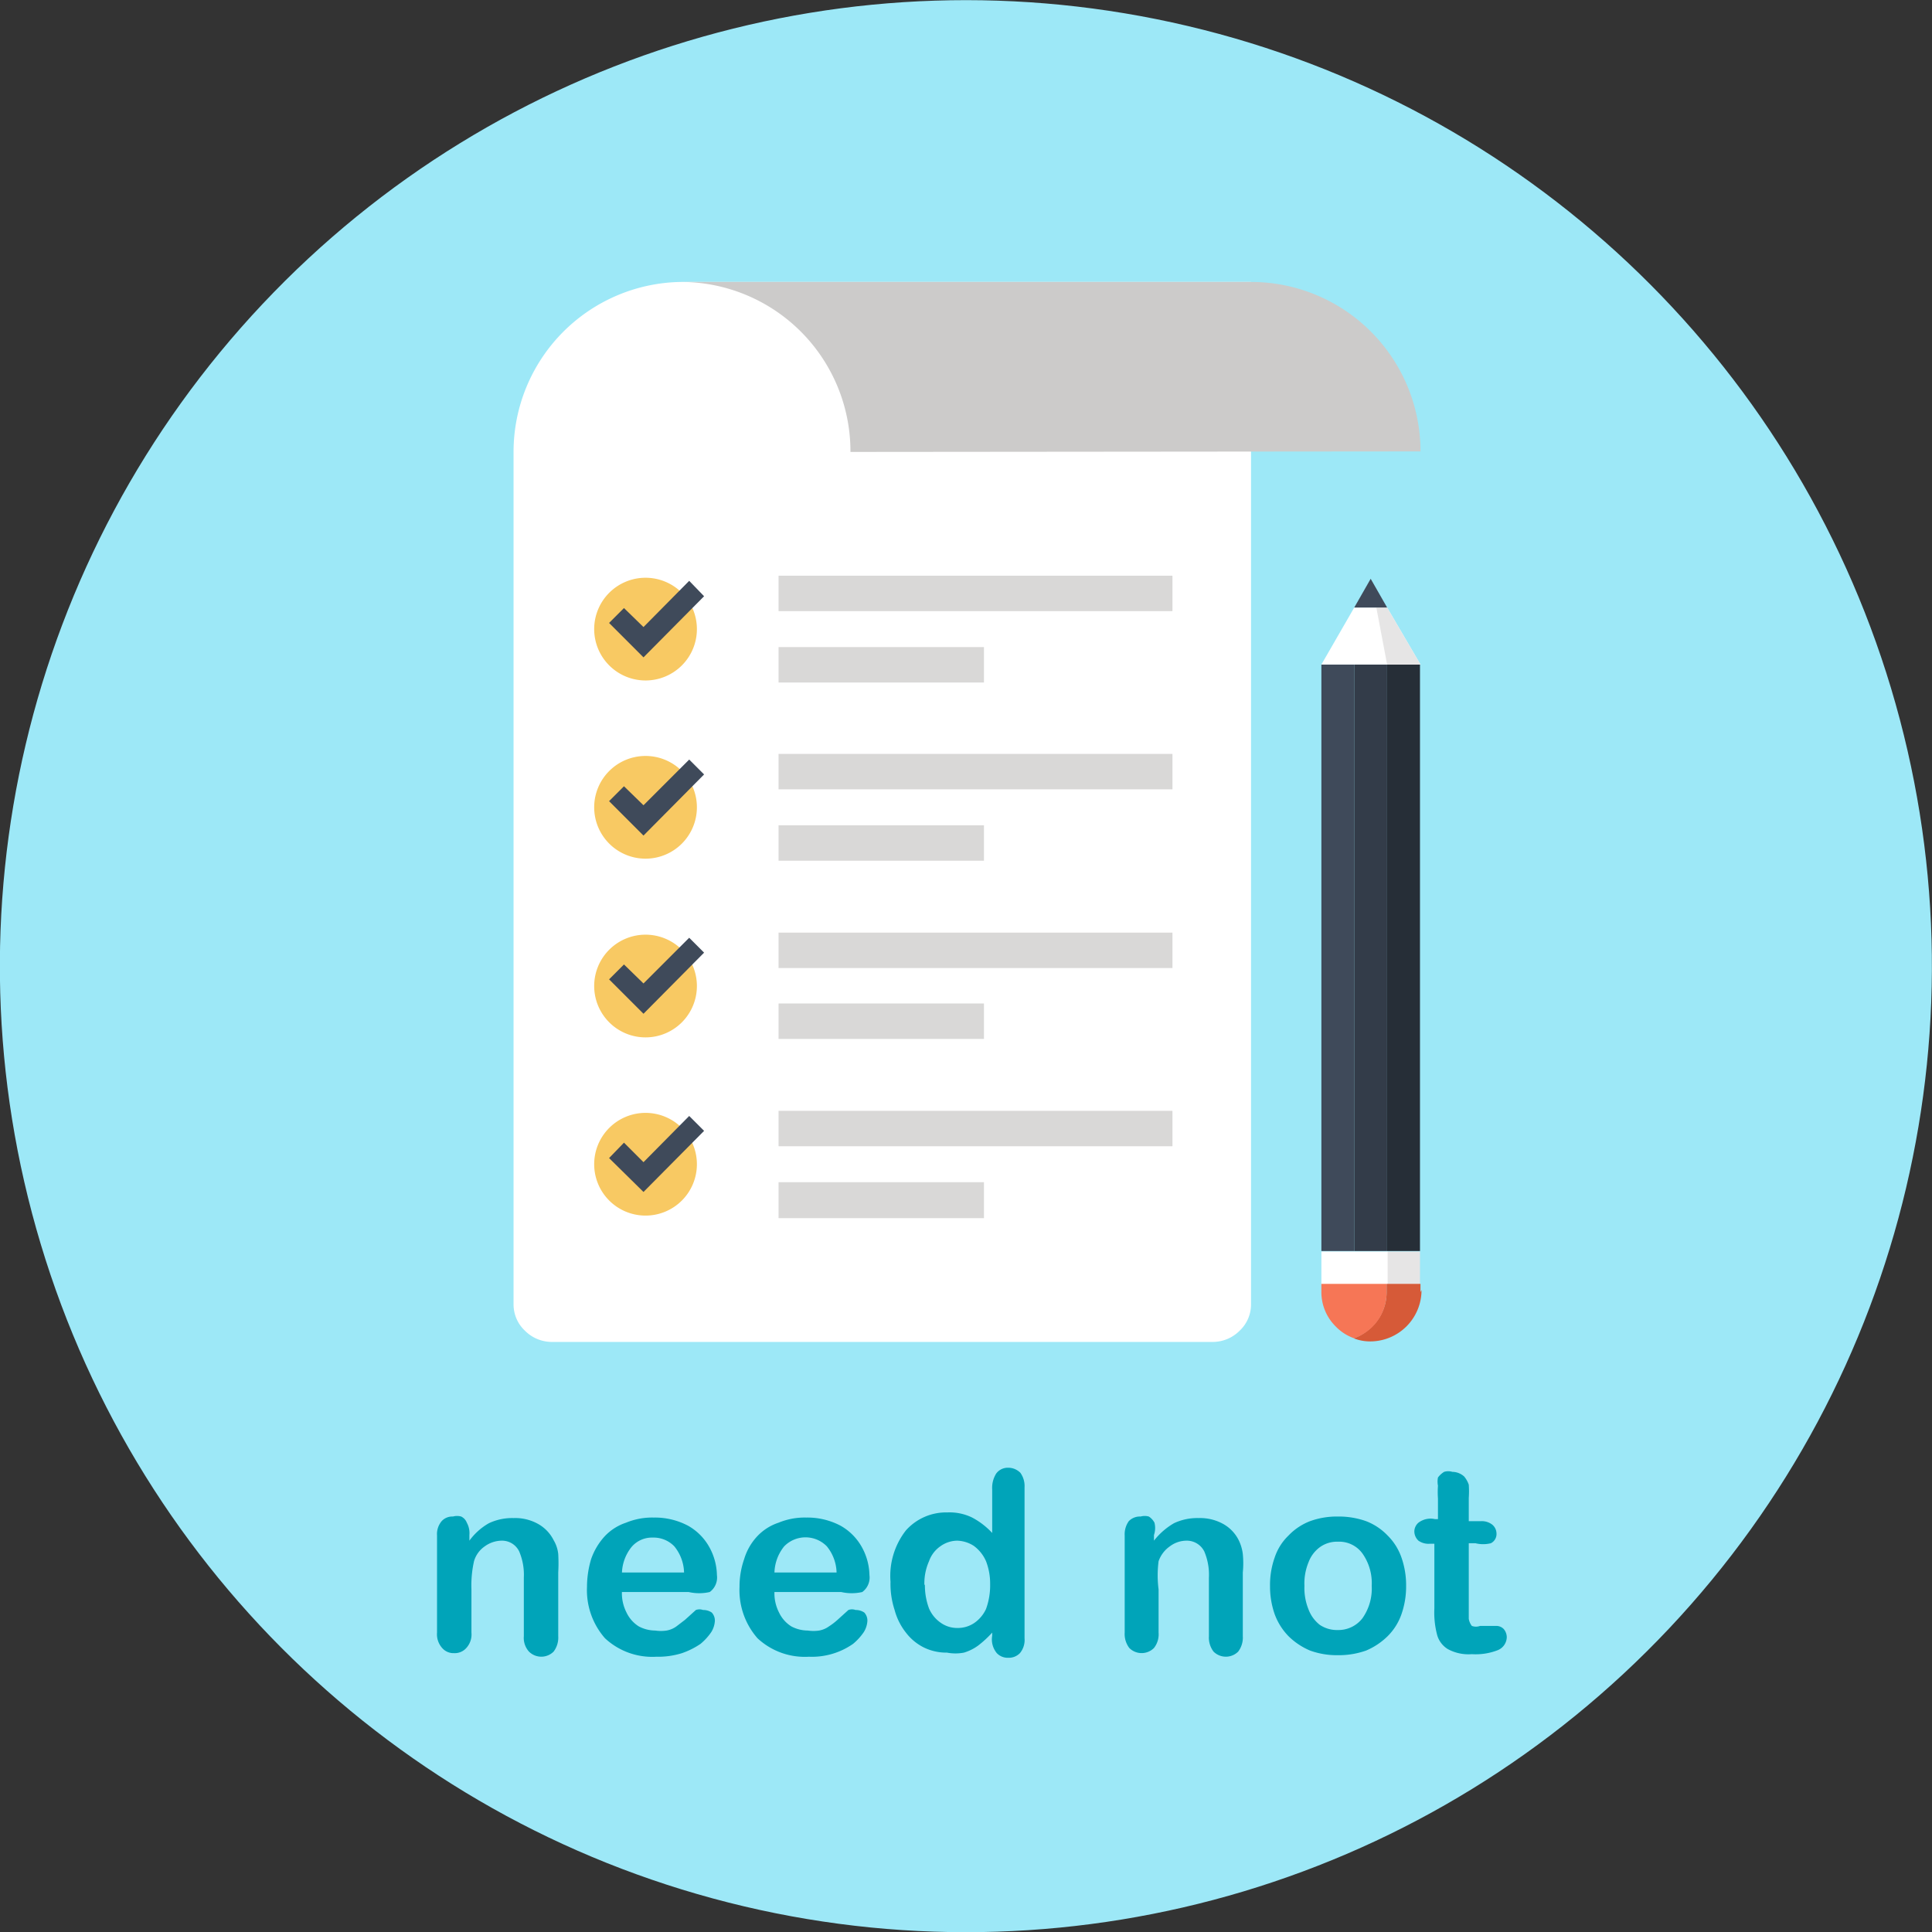
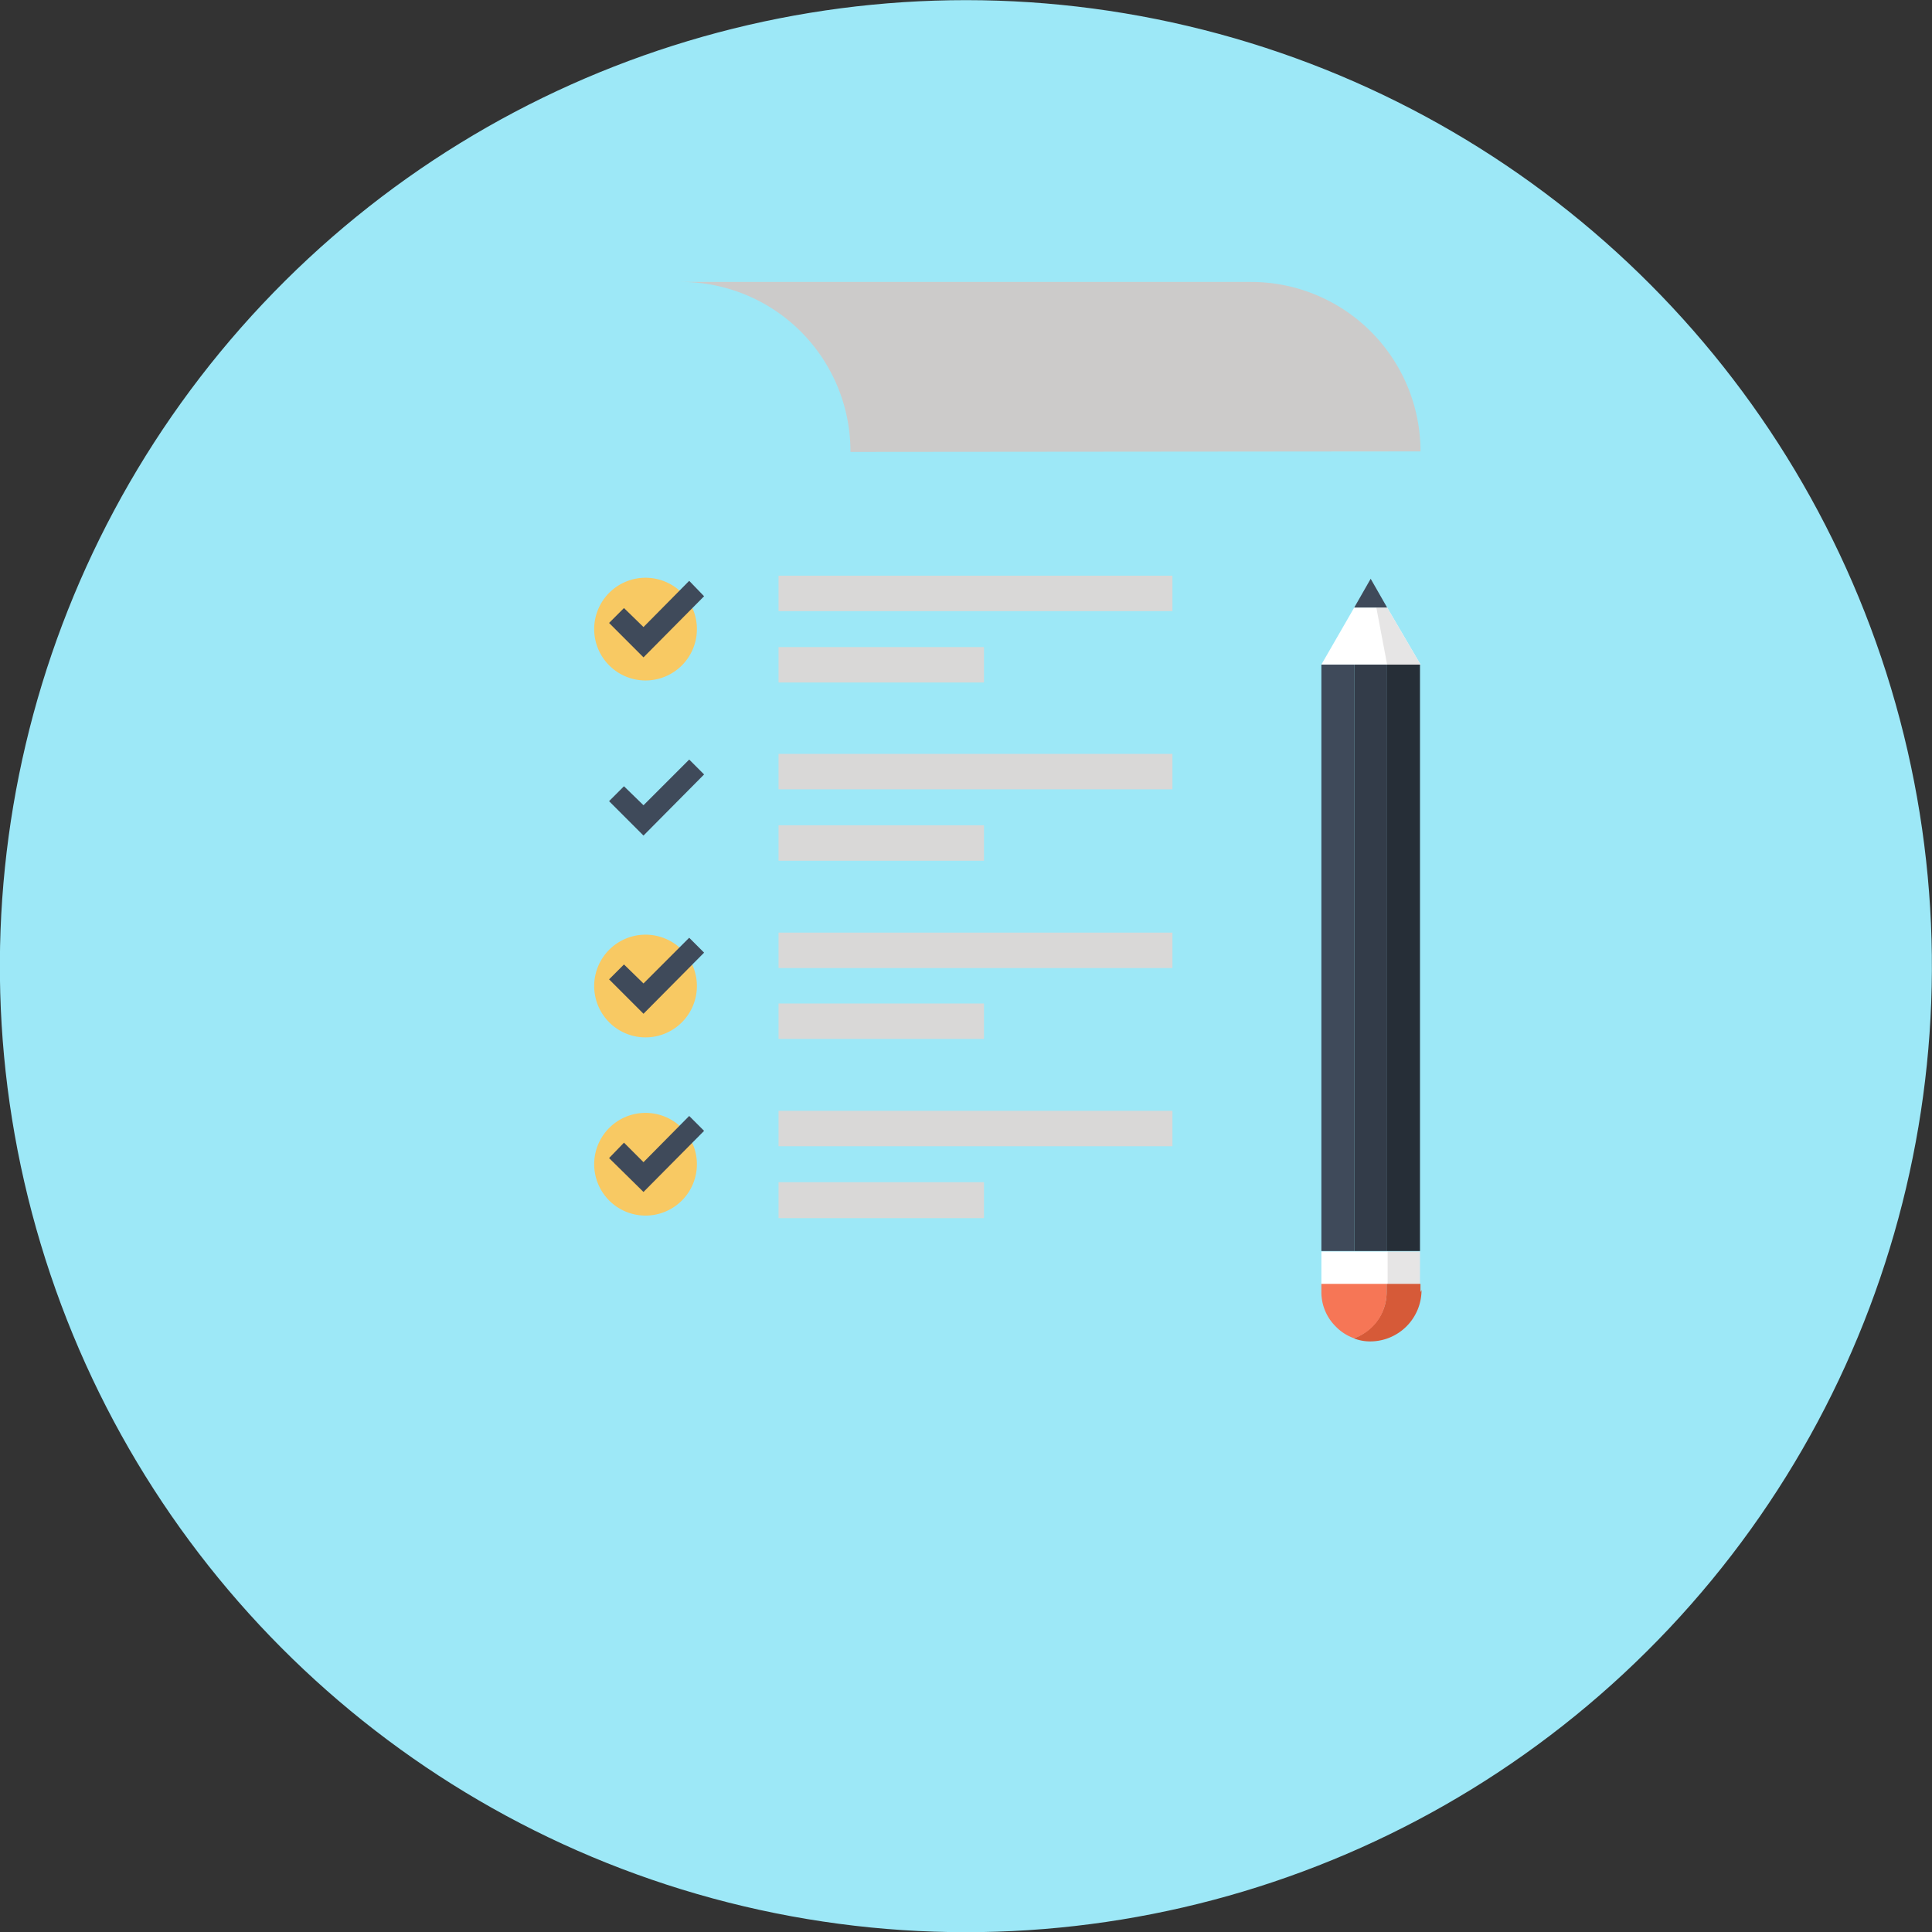
<svg xmlns="http://www.w3.org/2000/svg" viewBox="0 0 37.62 37.62">
  <rect x="0" y="0" width="37.62" height="37.62" fill="#333333" stroke="none" />
  <defs>
    <style>.cls-2{fill:#3f4a5a}.cls-5{fill:#fff}.cls-6{fill:#e6e5e5}.cls-10{fill:#f8c963}.cls-11{fill:#d9d8d7}</style>
  </defs>
  <g id="レイヤー_2" data-name="レイヤー 2">
    <g id="Layer_1" data-name="Layer 1">
      <circle cx="18.81" cy="18.81" r="18.81" transform="rotate(-76.72 18.811 18.813)" fill="#9de8f7" />
      <path class="cls-2" d="M25.73 12.94h.64v11.42h-.64z" />
      <path fill="#333c49" d="M26.37 12.94h.64v11.42h-.64z" />
      <path fill="#262e37" d="M27.01 12.94h.64v11.42h-.64z" />
      <path class="cls-5" d="M27.66 12.94l-.65-1.11h-.64l-.64 1.11h1.93z" />
      <path class="cls-6" d="M27.66 12.94h-.65l-.21-1.11h.21l.65 1.11z" />
      <path class="cls-2" d="M27.01 11.83l-.32-.56-.32.56h.64z" />
      <path class="cls-6" d="M27.01 24.37h.64v.64h-.64z" />
      <path class="cls-5" d="M25.73 24.37h1.29v.64h-1.29z" />
      <path d="M27.66 25.16V25H27v.15a.94.94 0 0 1-.28.68 1 1 0 0 1-.36.23.87.87 0 0 0 .32.06 1 1 0 0 0 1-1z" fill="#d65a38" />
      <path d="M27 25.16V25h-1.27v.15a.94.94 0 0 0 .28.68.92.92 0 0 0 .36.23 1 1 0 0 0 .36-.23.94.94 0 0 0 .27-.67z" fill="#f67656" />
-       <path class="cls-5" d="M23.63 26.13a.74.74 0 0 0 .51-.22.7.7 0 0 0 .22-.51V5.49h-11.1A3.31 3.31 0 0 0 10 8.8v16.6a.7.7 0 0 0 .22.51.74.74 0 0 0 .51.22z" />
      <path d="M16.56 8.8a3.3 3.3 0 0 0-3.3-3.31h11.1a3.3 3.3 0 0 1 3.3 3.3z" fill="#cccbca" />
      <path class="cls-10" d="M13.57 12.25a1 1 0 1 1-1-1 1 1 0 0 1 1 1z" />
      <path class="cls-2" d="M12.53 12.8l-.67-.67.29-.29.38.37.89-.9.29.3-1.18 1.19z" />
      <path class="cls-11" d="M15.16 11.21h7.67v.69h-7.67zm0 1.39h4v.69h-4z" />
-       <path class="cls-10" d="M13.57 15.72a1 1 0 1 1-1-1 1 1 0 0 1 1 1z" />
      <path class="cls-2" d="M12.53 16.27l-.67-.67.29-.29.38.37.89-.89.29.29-1.18 1.19z" />
      <path class="cls-11" d="M15.16 14.68h7.67v.69h-7.67zm0 1.39h4v.69h-4z" />
-       <path class="cls-10" d="M13.57 19.2a1 1 0 1 1-1-1 1 1 0 0 1 1 1z" />
+       <path class="cls-10" d="M13.57 19.2a1 1 0 1 1-1-1 1 1 0 0 1 1 1" />
      <path class="cls-2" d="M12.53 19.74l-.67-.67.29-.29.38.37.89-.89.29.29-1.18 1.19z" />
      <path class="cls-11" d="M15.16 18.16h7.67v.69h-7.67zm0 1.38h4v.69h-4z" />
      <path class="cls-10" d="M13.57 22.67a1 1 0 1 1-1-1 1 1 0 0 1 1 1z" />
      <path class="cls-2" d="M12.53 23.21l-.67-.66.29-.3.38.38.89-.9.29.29-1.18 1.19z" />
      <path class="cls-11" d="M15.16 21.63h7.67v.69h-7.67zm0 1.39h4v.7h-4z" />
-       <path d="M9.14 29.89V30a1.21 1.21 0 0 1 .38-.34 1.06 1.06 0 0 1 .48-.1.91.91 0 0 1 .47.11.74.74 0 0 1 .31.32.66.66 0 0 1 .09.27 3.21 3.21 0 0 1 0 .36v1.24a.45.45 0 0 1-.09.3.34.34 0 0 1-.48 0 .4.4 0 0 1-.1-.3v-1.14a1.16 1.16 0 0 0-.09-.51.37.37 0 0 0-.34-.21.57.57 0 0 0-.33.11.53.53 0 0 0-.21.29 2.14 2.14 0 0 0-.05.55v.84a.39.39 0 0 1-.1.3.3.3 0 0 1-.24.1.29.29 0 0 1-.23-.1.4.4 0 0 1-.1-.3V29.9a.39.39 0 0 1 .09-.28.28.28 0 0 1 .22-.09.29.29 0 0 1 .16 0 .22.22 0 0 1 .11.12.42.42 0 0 1 .05.24zM13.41 31h-1.3a.82.82 0 0 0 .09.4.64.64 0 0 0 .24.27.69.69 0 0 0 .32.08.73.73 0 0 0 .22 0 .46.46 0 0 0 .19-.08l.17-.13.21-.19a.2.2 0 0 1 .14 0 .29.29 0 0 1 .17.05.23.23 0 0 1 .06.16.46.46 0 0 1-.07.22 1.1 1.1 0 0 1-.21.23 1.51 1.51 0 0 1-.36.18 1.55 1.55 0 0 1-.5.07 1.35 1.35 0 0 1-1-.36 1.42 1.42 0 0 1-.35-1 1.91 1.91 0 0 1 .08-.54 1.28 1.28 0 0 1 .26-.44 1 1 0 0 1 .42-.27 1.33 1.33 0 0 1 .54-.1 1.38 1.38 0 0 1 .67.16 1.08 1.08 0 0 1 .42.43 1.17 1.17 0 0 1 .14.53.35.35 0 0 1-.14.33.92.92 0 0 1-.41 0zm-1.3-.38h1.21a.84.84 0 0 0-.19-.51.56.56 0 0 0-.42-.17.52.52 0 0 0-.41.18.85.85 0 0 0-.19.54zm4.27.38h-1.3a.82.82 0 0 0 .09.4.64.64 0 0 0 .24.27.69.69 0 0 0 .32.08.73.73 0 0 0 .22 0 .46.46 0 0 0 .19-.08 1.26 1.26 0 0 0 .17-.13l.21-.19a.2.2 0 0 1 .14 0 .29.29 0 0 1 .17.05.23.23 0 0 1 .06.16.46.46 0 0 1-.07.22 1.1 1.1 0 0 1-.21.23 1.4 1.4 0 0 1-.86.25 1.35 1.35 0 0 1-1-.36 1.42 1.42 0 0 1-.35-1 1.61 1.61 0 0 1 .09-.54 1.12 1.12 0 0 1 .25-.44 1 1 0 0 1 .42-.27 1.33 1.33 0 0 1 .54-.1 1.38 1.38 0 0 1 .67.16 1.08 1.08 0 0 1 .42.43 1.17 1.17 0 0 1 .14.53.35.35 0 0 1-.14.33.92.92 0 0 1-.41 0zm-1.3-.38h1.21a.84.84 0 0 0-.19-.51.58.58 0 0 0-.83 0 .85.85 0 0 0-.19.55zm4.24 1.23v-.06a2.05 2.05 0 0 1-.27.25.92.92 0 0 1-.28.14.88.88 0 0 1-.33 0 1 1 0 0 1-.45-.1 1 1 0 0 1-.35-.29 1.21 1.21 0 0 1-.22-.44 1.63 1.63 0 0 1-.08-.55 1.44 1.44 0 0 1 .3-1 1.05 1.05 0 0 1 .81-.35 1 1 0 0 1 .48.1 1.46 1.46 0 0 1 .39.3V29a.52.52 0 0 1 .08-.31.28.28 0 0 1 .23-.11.33.33 0 0 1 .24.1.44.44 0 0 1 .08.28v2.94a.4.4 0 0 1-.09.29.3.3 0 0 1-.23.09.29.29 0 0 1-.22-.09.42.42 0 0 1-.09-.34zm-1.31-1a1.28 1.28 0 0 0 .08.47.65.65 0 0 0 .23.28.55.55 0 0 0 .32.1.57.57 0 0 0 .32-.09.67.67 0 0 0 .24-.28 1.34 1.34 0 0 0 .08-.48 1.21 1.21 0 0 0-.08-.45.73.73 0 0 0-.24-.3.63.63 0 0 0-.32-.1.57.57 0 0 0-.33.11.59.59 0 0 0-.22.29 1.06 1.06 0 0 0-.09.47zm4.46-.96V30a1.36 1.36 0 0 1 .39-.34 1.06 1.06 0 0 1 .48-.1.93.93 0 0 1 .47.11.74.74 0 0 1 .31.32.84.84 0 0 1 .08.27 1.84 1.84 0 0 1 0 .36v1.24a.45.45 0 0 1-.09.3.34.34 0 0 1-.48 0 .45.45 0 0 1-.09-.3v-1.14a1.16 1.16 0 0 0-.09-.51.38.38 0 0 0-.35-.21.54.54 0 0 0-.32.11.59.59 0 0 0-.22.29 2.14 2.14 0 0 0 0 .55v.84a.43.43 0 0 1-.09.3.34.34 0 0 1-.48 0 .45.45 0 0 1-.09-.3V29.9a.44.44 0 0 1 .08-.28.3.3 0 0 1 .23-.09.29.29 0 0 1 .16 0 .32.32 0 0 1 .11.12.42.42 0 0 1-.01.24zm4.91.99a1.63 1.63 0 0 1-.09.55 1.12 1.12 0 0 1-.27.43 1.34 1.34 0 0 1-.42.28 1.59 1.59 0 0 1-.55.09 1.53 1.53 0 0 1-.54-.09 1.34 1.34 0 0 1-.42-.28 1.21 1.21 0 0 1-.27-.43 1.63 1.63 0 0 1-.09-.55 1.59 1.59 0 0 1 .09-.55 1.05 1.05 0 0 1 .27-.43 1.15 1.15 0 0 1 .42-.28 1.53 1.53 0 0 1 .54-.09 1.59 1.59 0 0 1 .55.09 1.15 1.15 0 0 1 .42.28 1.12 1.12 0 0 1 .27.43 1.63 1.63 0 0 1 .09.55zm-.67 0a1 1 0 0 0-.18-.63.56.56 0 0 0-.48-.23.57.57 0 0 0-.34.1.64.64 0 0 0-.23.3 1.08 1.08 0 0 0-.08.46 1.11 1.11 0 0 0 .08.46.69.69 0 0 0 .22.3.6.6 0 0 0 .35.1.59.59 0 0 0 .48-.23 1 1 0 0 0 .18-.63zm1.23-1.3H28v-.4a1.78 1.78 0 0 1 0-.25.42.42 0 0 1 0-.16.43.43 0 0 1 .12-.11.27.27 0 0 1 .16 0 .35.35 0 0 1 .23.09.51.51 0 0 1 .09.16 1.86 1.86 0 0 1 0 .26v.45h.25a.33.33 0 0 1 .21.07.23.23 0 0 1 .08.17.2.2 0 0 1-.11.19.62.62 0 0 1-.3 0h-.13v1.47a.3.3 0 0 0 .06.14.23.23 0 0 0 .16 0h.31a.2.2 0 0 1 .15.06.25.25 0 0 1 .06.16.28.28 0 0 1-.17.25 1.18 1.18 0 0 1-.51.08.84.84 0 0 1-.47-.1.47.47 0 0 1-.21-.29 1.71 1.71 0 0 1-.05-.5v-1.26h-.09a.34.34 0 0 1-.22-.06.25.25 0 0 1-.08-.18.23.23 0 0 1 .08-.17.39.39 0 0 1 .32-.07z" fill="#00a4b9" />
    </g>
  </g>
</svg>